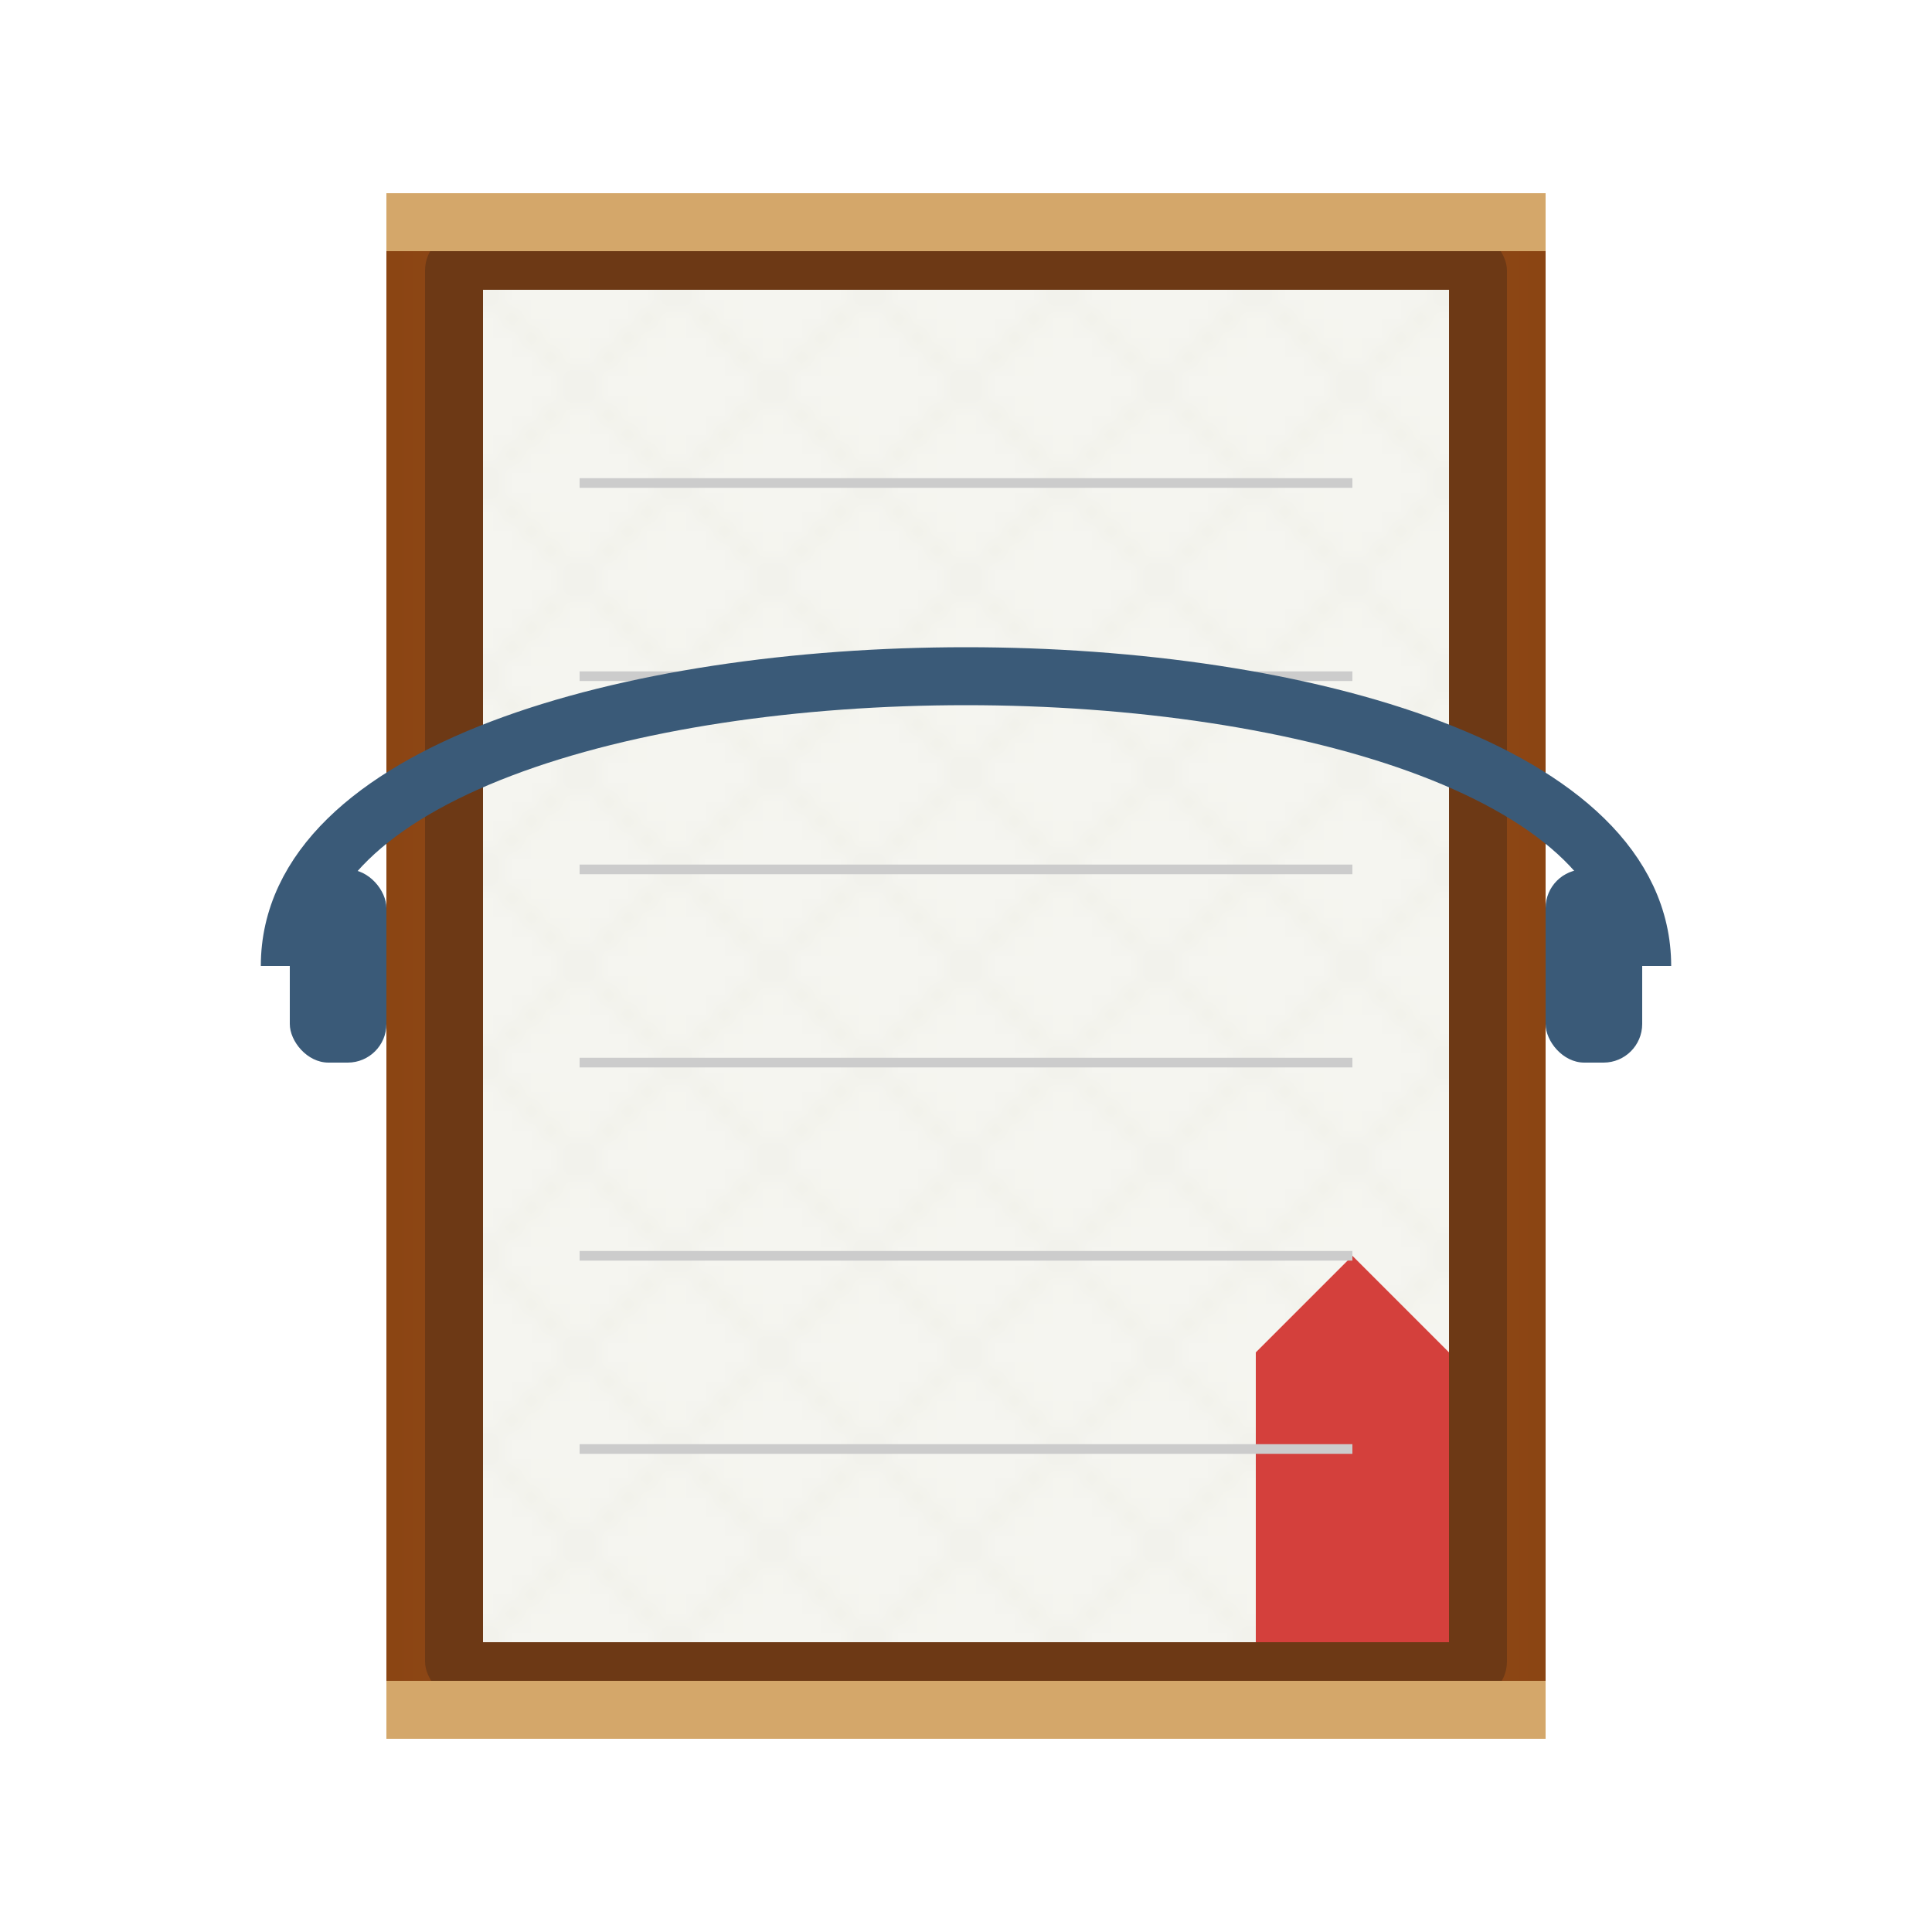
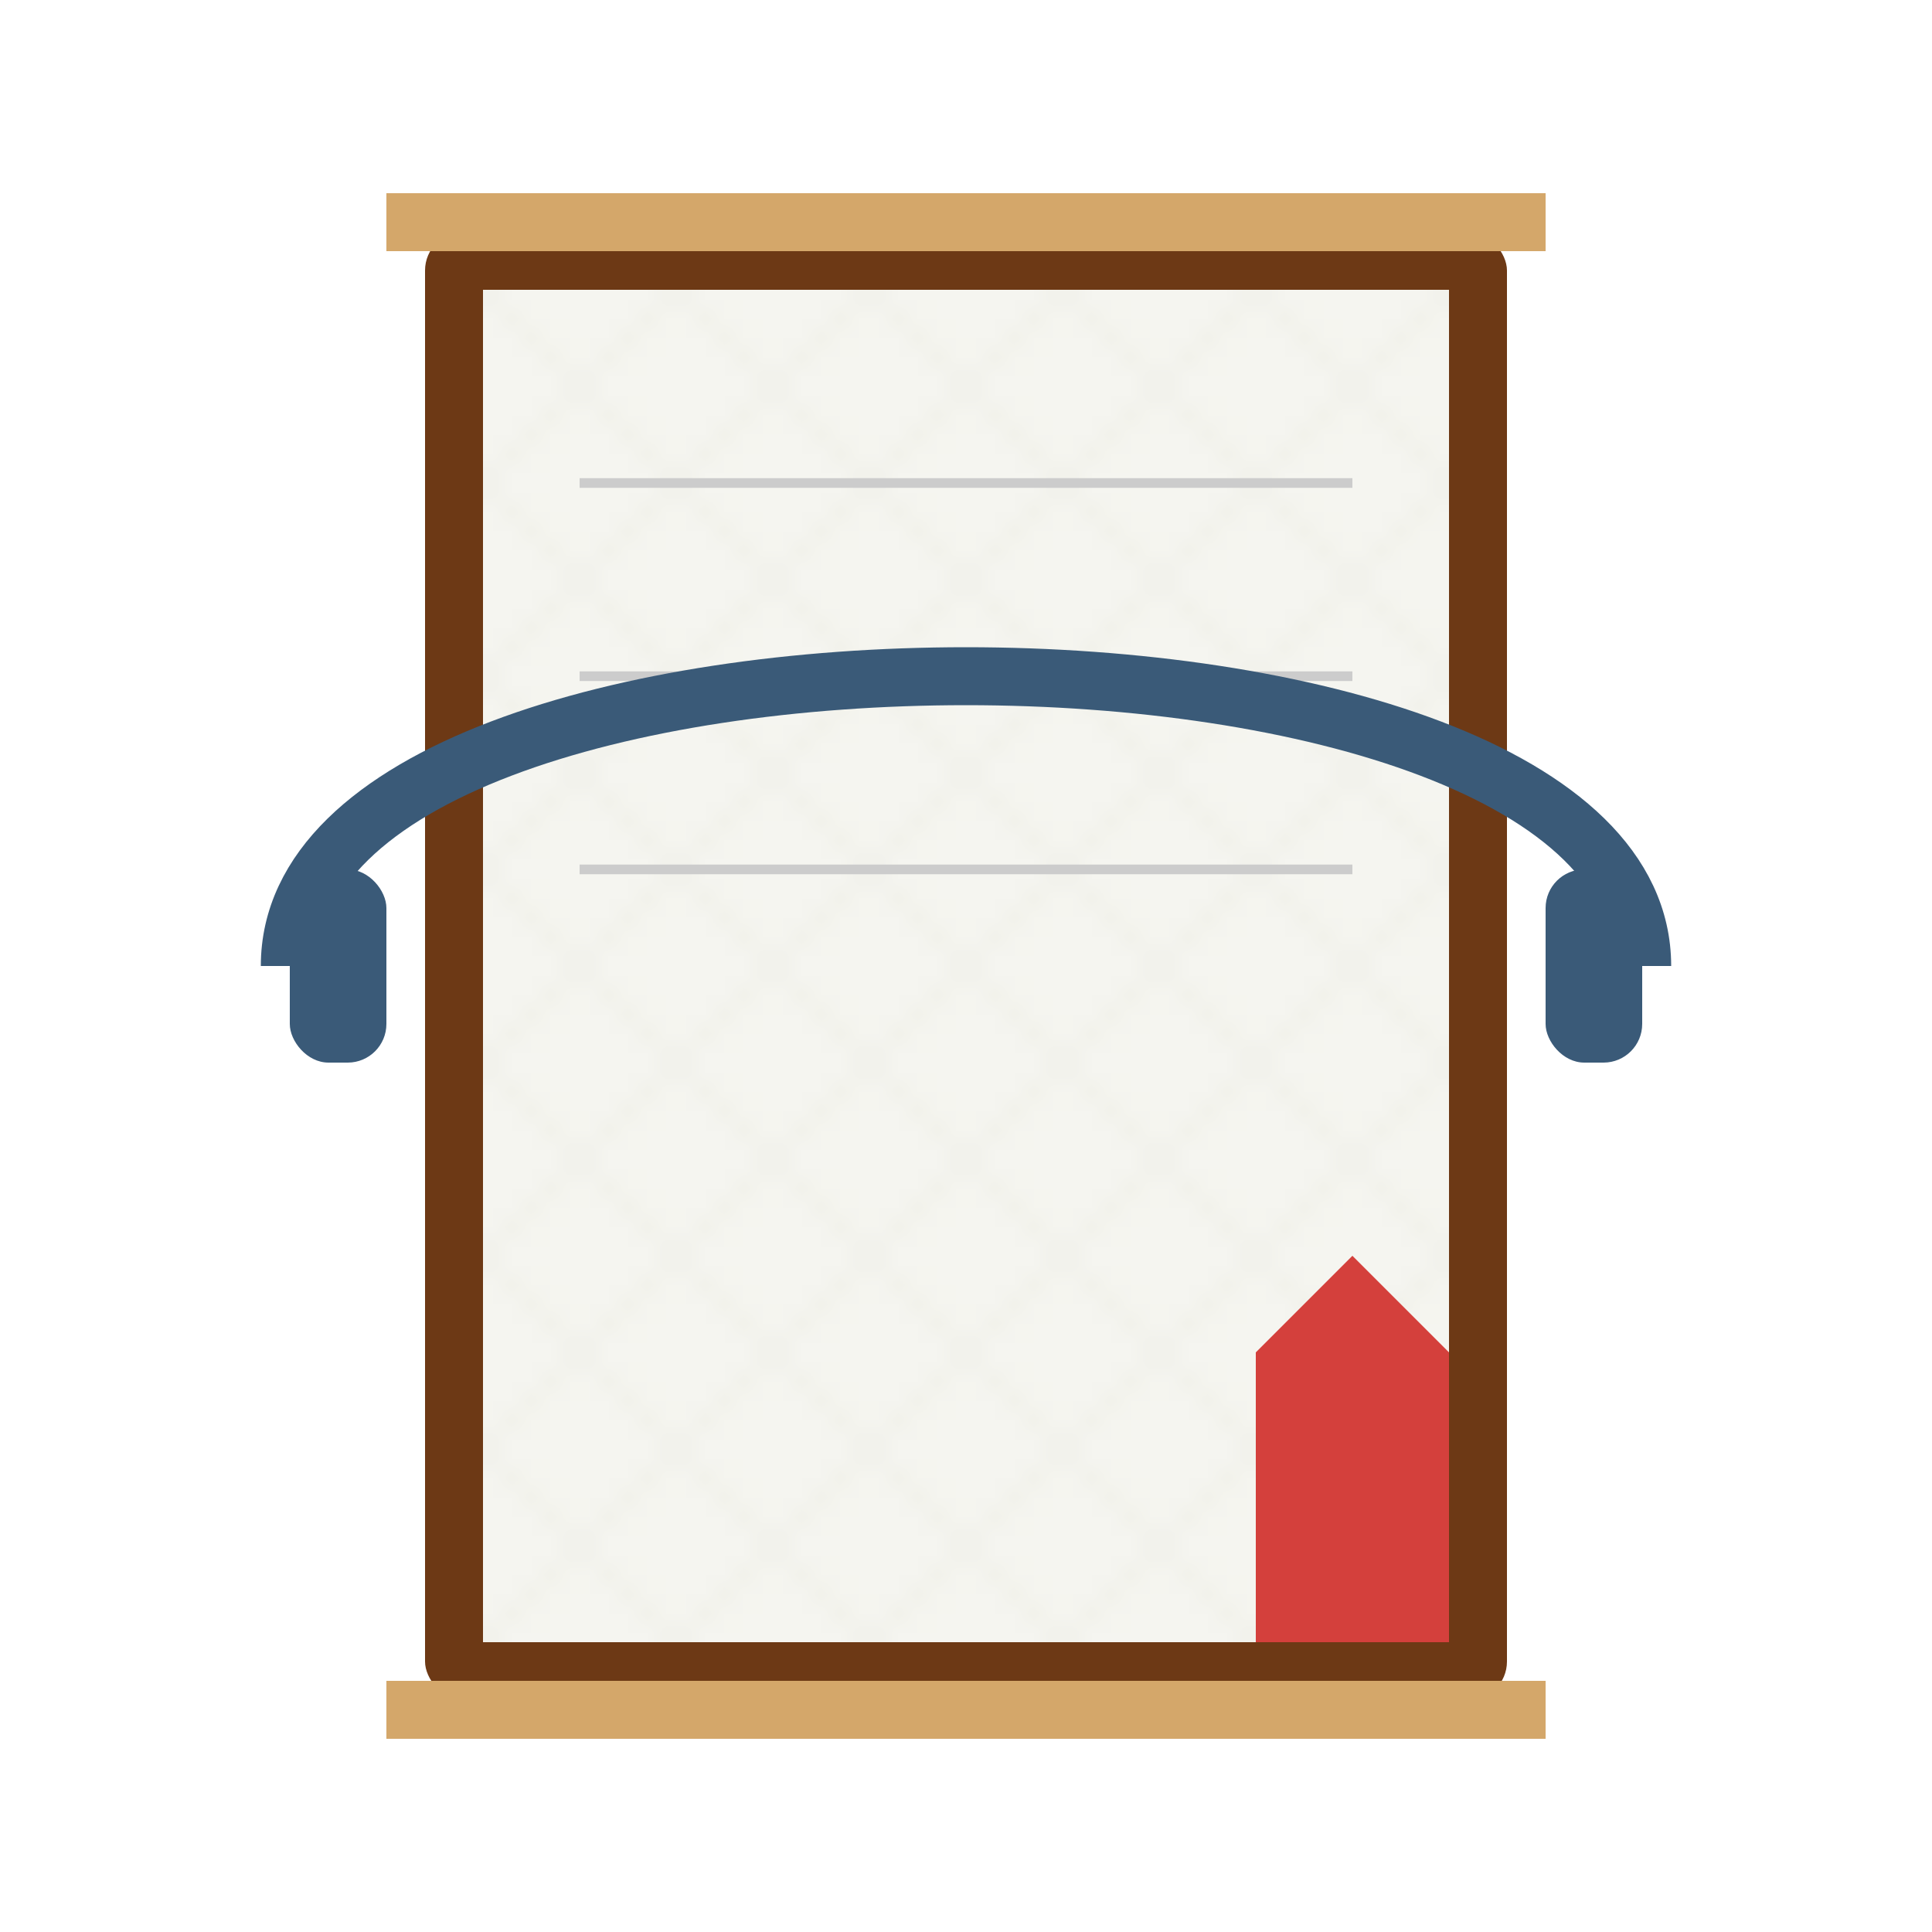
<svg xmlns="http://www.w3.org/2000/svg" width="100" height="100" viewBox="0 0 100 100">
  <defs>
    <linearGradient id="leather" x1="0%" y1="0%" x2="100%" y2="0%">
      <stop offset="0%" stop-color="#8B4513" />
      <stop offset="50%" stop-color="#A0522D" />
      <stop offset="100%" stop-color="#8B4513" />
    </linearGradient>
    <pattern id="paper-texture" width="10" height="10" patternUnits="userSpaceOnUse">
      <rect width="10" height="10" fill="#f5f5f0" />
      <path d="M0,0 L10,10 M10,0 L0,10" stroke="#f0f0e8" stroke-width="0.5" />
    </pattern>
  </defs>
-   <rect x="20" y="10" width="60" height="80" rx="3" fill="url(#leather)" />
  <rect x="22" y="12" width="56" height="76" rx="2" fill="#6d3915" />
  <rect x="25" y="15" width="50" height="70" fill="url(#paper-texture)" />
  <rect x="20" y="10" width="60" height="3" fill="#d4a76a" />
  <rect x="20" y="87" width="60" height="3" fill="#d4a76a" />
  <path d="M65,85 L65,70 L70,65 L75,70 L75,85" fill="#d4403c" />
  <g stroke="#ccc" stroke-width="0.5">
    <line x1="30" y1="25" x2="70" y2="25" />
    <line x1="30" y1="35" x2="70" y2="35" />
    <line x1="30" y1="45" x2="70" y2="45" />
-     <line x1="30" y1="55" x2="70" y2="55" />
-     <line x1="30" y1="65" x2="70" y2="65" />
-     <line x1="30" y1="75" x2="70" y2="75" />
  </g>
  <rect x="15" y="45" width="5" height="10" rx="2" fill="#3a5a78" />
  <rect x="80" y="45" width="5" height="10" rx="2" fill="#3a5a78" />
  <path d="M15,50 C15,30 85,30 85,50" stroke="#3a5a78" stroke-width="3" fill="none" />
</svg>